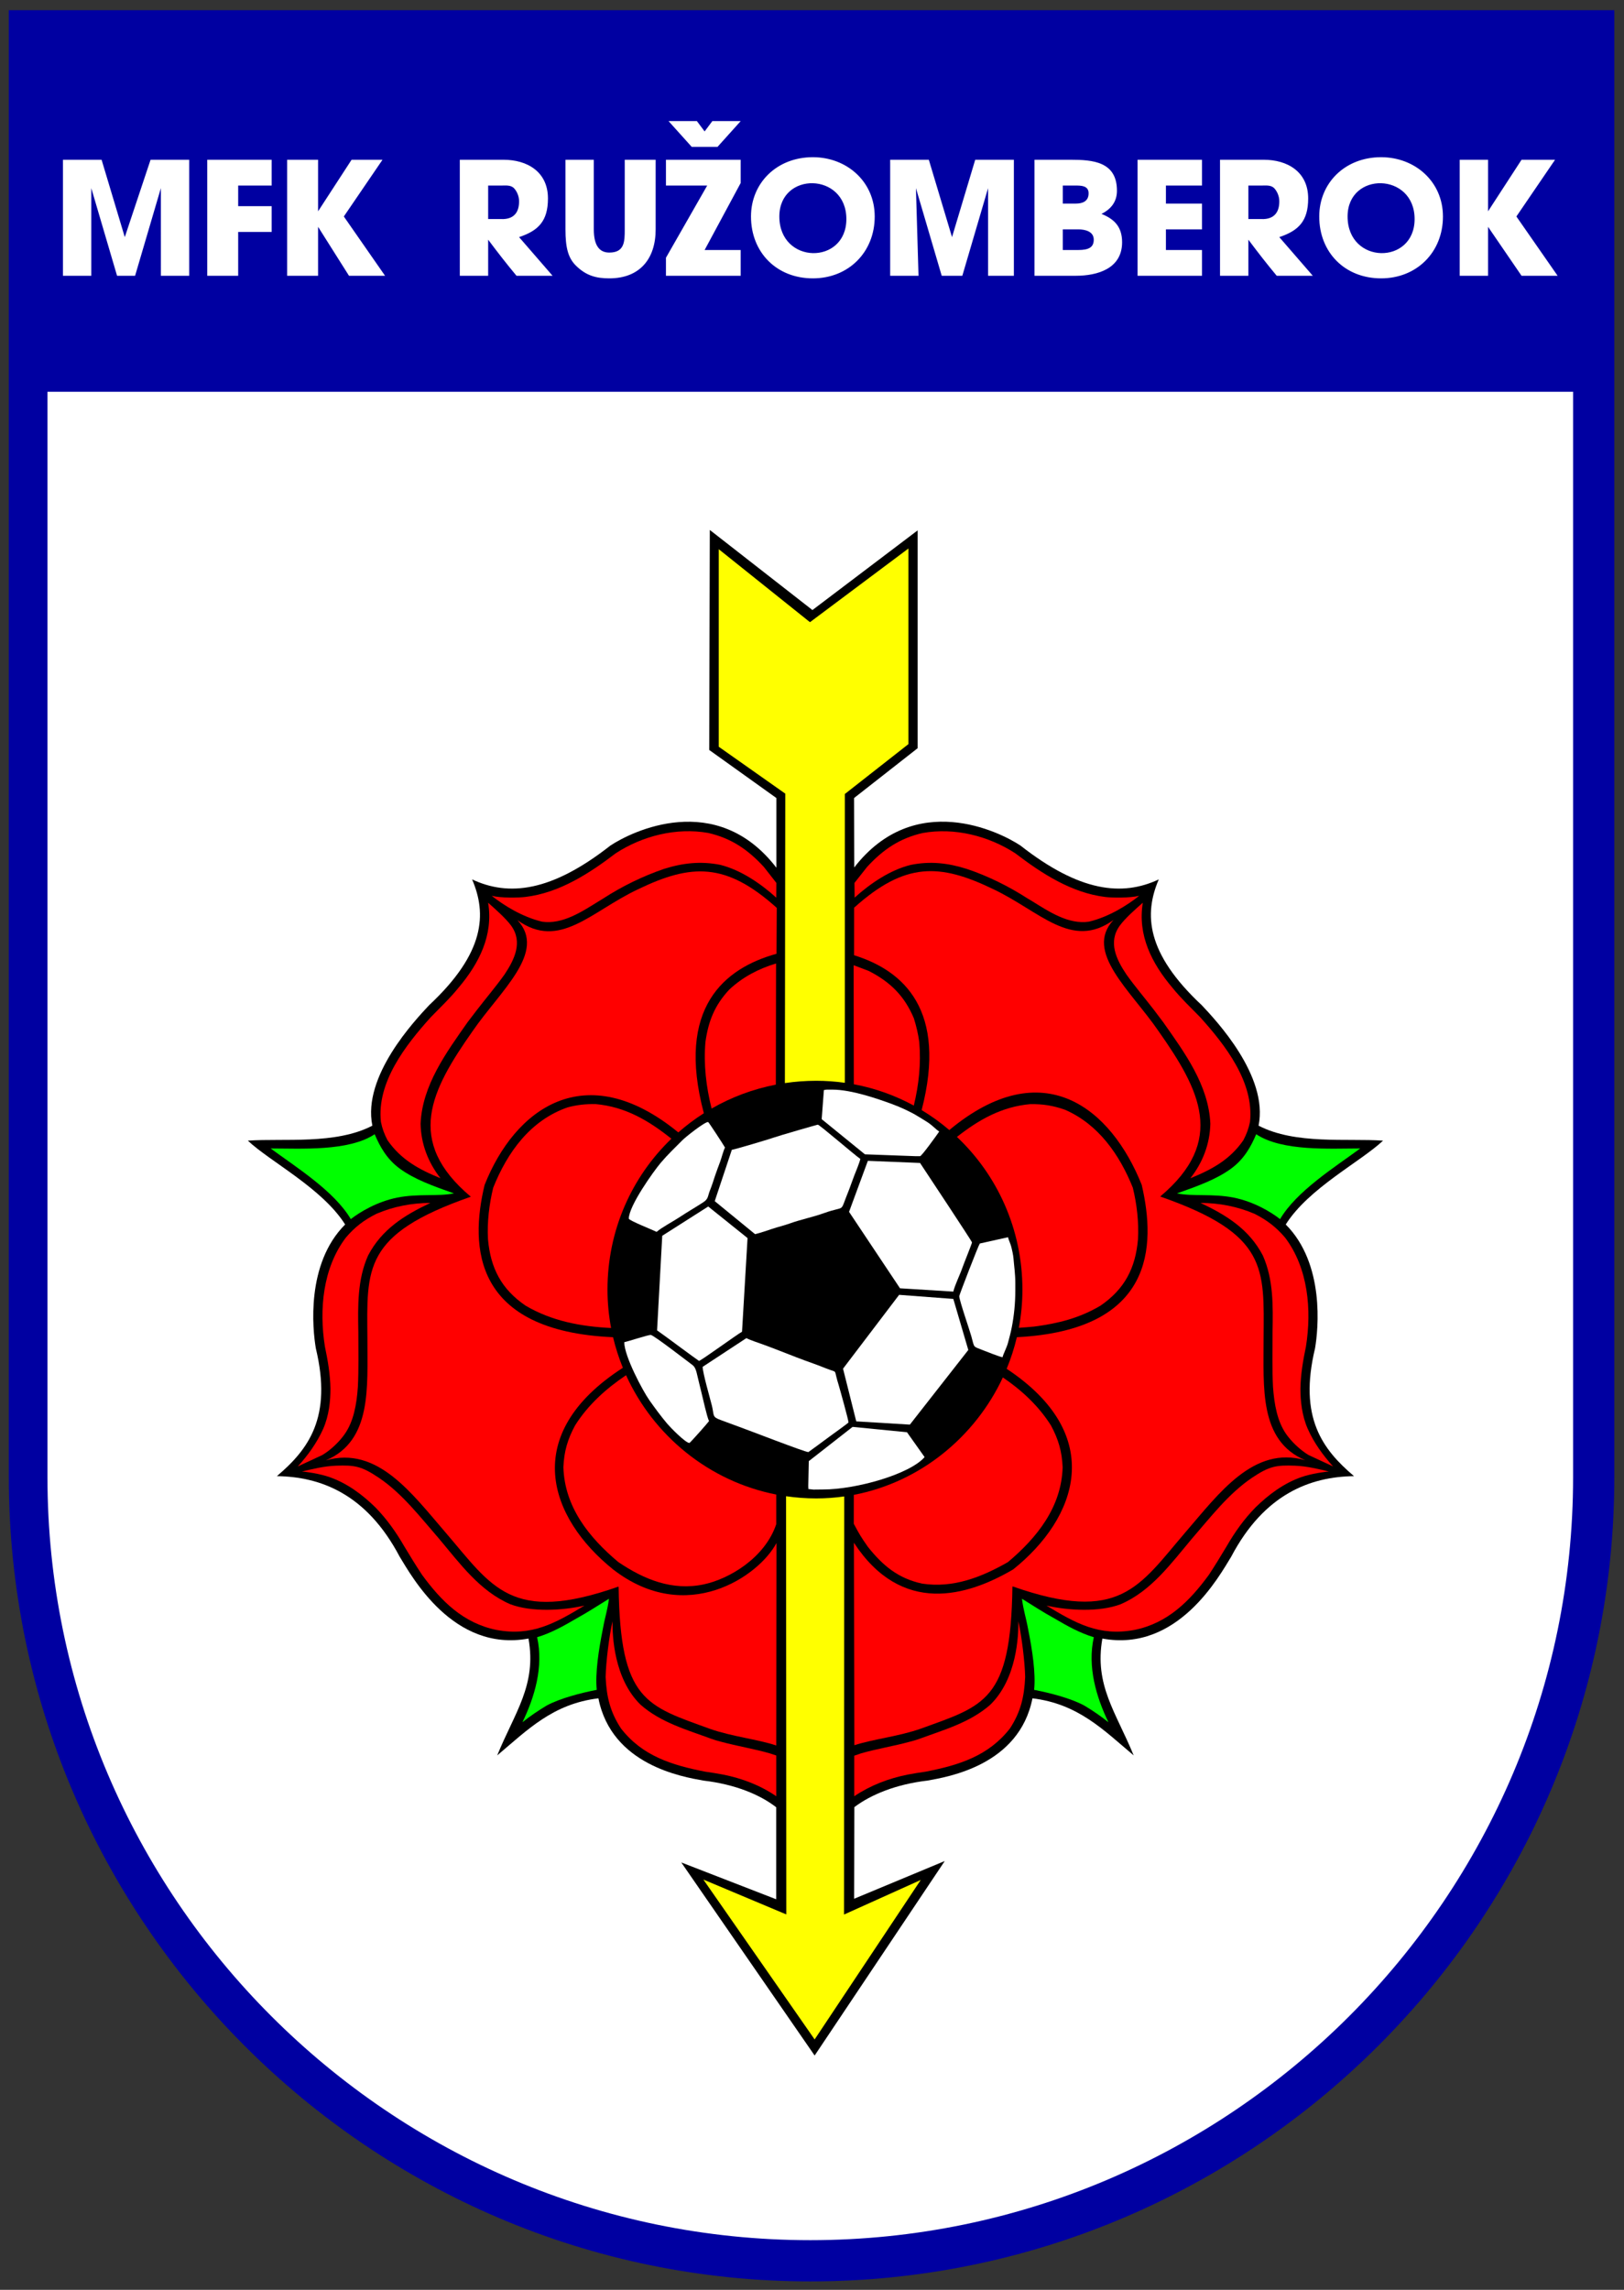
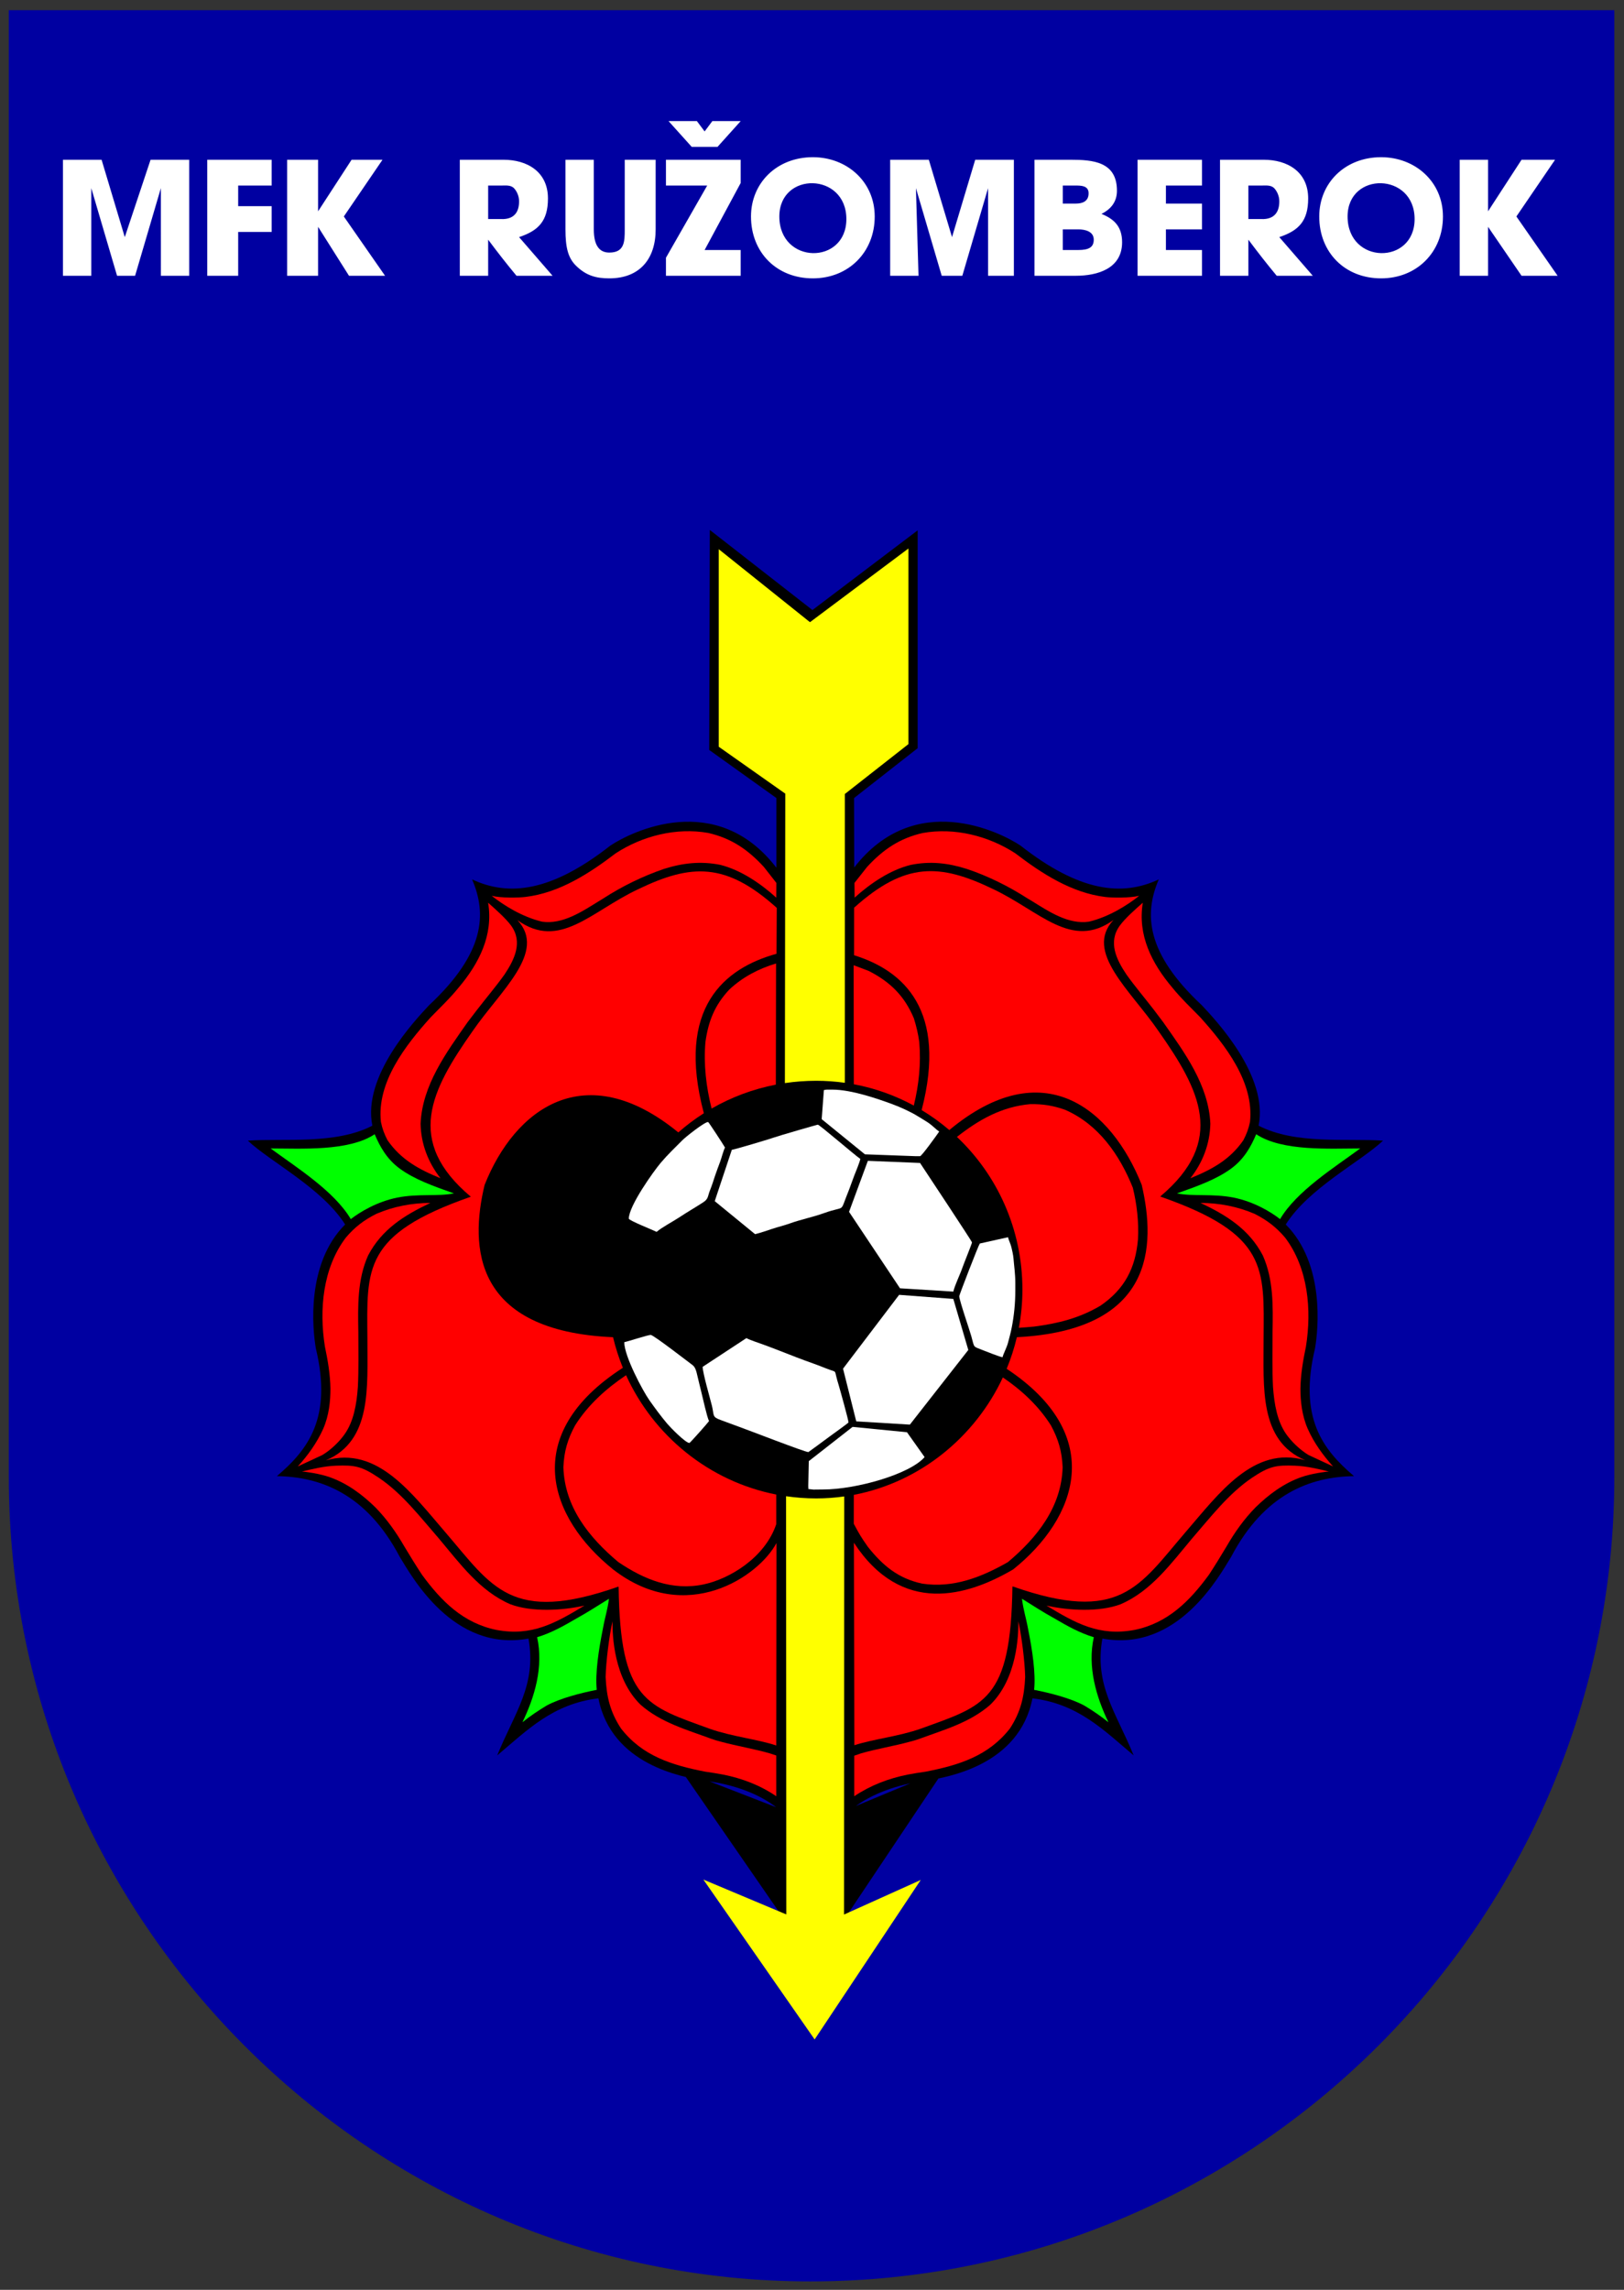
<svg xmlns="http://www.w3.org/2000/svg" viewBox="0 0 178.859 252.1" height="252.1" width="178.859" xml:space="preserve" id="svg2" version="1.1">
  <rect x="0" y="0" width="178.859" height="252.1" fill="#333333" stroke="none" />
  <defs id="defs6">
    <clipPath id="clipPath18" clipPathUnits="userSpaceOnUse">
      <path id="path16" d="M 0,841.89 H 595.276 V 0 H 0 Z" />
    </clipPath>
  </defs>
  <g transform="matrix(1.333,0,0,-1.333,-130.346,561.726)" id="g10">
    <g transform="matrix(0.352,0,0,0.352,60.069,178.593)" id="g12">
      <g clip-path="url(#clipPath18)" id="g14">
        <g transform="translate(109.211,687.401)" id="g20">
          <path id="path22" style="fill:#0000a1;fill-opacity:1;fill-rule:evenodd;stroke:none" d="m 0,0 h 376.852 v -344.188 c 0,-104.04 -84.685,-188.725 -188.729,-188.725 C 84.686,-532.913 0,-448.228 0,-344.188 Z" />
        </g>
        <g transform="translate(476.383,343.214)" id="g24">
-           <path id="path26" style="fill:#ffffff;fill-opacity:1;fill-rule:evenodd;stroke:none" d="m 0,0 c 0,-98.596 -80.448,-179.05 -179.049,-179.05 -98.596,0 -179.049,80.454 -179.049,179.05 V 254.661 H 0 Z" />
-         </g>
+           </g>
        <g transform="translate(121.917,625.085)" id="g28">
          <path id="path30" style="fill:#ffffff;fill-opacity:1;fill-rule:evenodd;stroke:none" d="M 0,0 H 6.654 V 20.566 L 12.705,0 h 4.232 l 6.051,20.566 V 0 h 6.654 V 27.22 H 20.568 L 14.517,9.071 9.073,27.22 H 0 Z m 327.849,0 h 6.654 V 11.49 L 342.366,0 h 8.468 l -9.678,13.912 9.076,13.308 h -7.866 L 334.503,15.122 V 27.22 h -6.654 z m -75.611,0 h 15.122 v 6.046 h -8.467 v 4.842 h 8.467 v 6.046 h -8.467 v 4.234 h 8.467 v 6.052 h -15.122 z m -24.197,0 h 9.681 c 5.156,0 10.887,1.696 10.887,7.861 0,3.629 -1.817,5.447 -4.841,6.654 2.421,1.209 3.631,3.027 3.631,5.446 0,6.842 -5.693,7.259 -10.887,7.259 h -8.471 z m 6.653,6.046 v 4.842 h 3.63 c 1.581,0 3.631,-0.463 3.631,-2.42 0,-1.814 -1.209,-2.422 -3.631,-2.422 z m 3.028,10.888 h -3.028 v 4.234 h 3.028 c 1.234,0 3.024,-10e-4 3.024,-1.814 0,-1.878 -1.402,-2.42 -3.024,-2.42 M 194.17,0 h 6.653 L 200.217,20.566 206.268,0 h 4.838 l 6.046,20.566 V 0 h 6.052 v 27.22 h -9.073 L 208.687,9.071 203.243,27.22 h -9.073 z m 115.228,27.822 c -8.465,0 -14.516,-6.046 -14.516,-13.912 0,-8.466 6.051,-14.517 14.516,-14.517 8.373,0 14.52,6.143 14.52,14.517 0,8.187 -6.545,13.912 -14.52,13.912 M 301.535,13.91 c 0,10.61 15.73,10.403 15.73,-0.602 0,-10.828 -15.73,-10.685 -15.73,0.602 M 176.021,27.822 c -8.466,0 -14.518,-6.046 -14.518,-13.912 0,-8.466 6.052,-14.517 14.518,-14.517 8.373,0 14.52,6.143 14.52,14.517 0,8.187 -6.546,13.912 -14.52,13.912 M 168.157,13.91 c 0,10.61 15.73,10.403 15.73,-0.602 0,-10.828 -15.73,-10.685 -15.73,0.602 m -17.539,19.961 -1.814,2.422 h -6.654 l 5.444,-6.051 h 6.046 l 5.444,6.051 h -6.653 z M 141.542,0 h 17.542 v 6.046 h -8.466 l 8.466,15.73 v 5.444 h -17.542 v -6.052 h 9.679 L 141.542,4.234 Z m -23.59,27.22 V 10.888 c 0,-4.234 0.607,-6.654 2.42,-8.471 2.421,-2.417 4.841,-3.024 7.863,-3.024 7.152,0 10.889,4.565 10.889,11.495 V 27.22 h -7.257 V 10.888 c 0,-2.815 -0.017,-5.444 -3.632,-5.444 -2.419,0 -3.629,1.812 -3.629,5.444 V 27.22 Z M 93.154,0 h 6.654 V 8.468 C 101.989,5.557 104.134,2.789 106.462,0 h 8.468 l -7.866,9.071 c 4.479,1.496 6.781,3.709 6.781,9.073 0,6.308 -4.928,9.076 -10.407,9.076 -0.405,0 -0.809,-0.003 -1.213,-0.003 l -9.071,0.003 z m 9.679,13.308 h -3.025 v 7.86 h 3.025 c 1.021,0 2.244,0.177 3.021,-0.605 0.608,-0.602 1.21,-1.812 1.21,-3.021 0.037,-2.541 -1.124,-4.364 -4.231,-4.234 M 271.594,0 h 6.653 V 8.468 C 280.429,5.557 282.573,2.789 284.901,0 h 8.468 l -7.865,9.071 c 4.478,1.496 6.78,3.709 6.78,9.073 0,6.308 -4.928,9.076 -10.407,9.076 -0.404,0 -0.809,-0.003 -1.213,-0.003 l -9.07,0.003 z m 9.677,13.308 h -3.024 v 7.86 h 3.024 c 1.022,0 2.245,0.177 3.023,-0.605 0.607,-0.602 1.21,-1.812 1.21,-3.021 0.036,-2.541 -1.125,-4.364 -4.233,-4.234 M 52.625,0 h 7.261 V 11.49 L 67.145,0 H 75.61 L 65.932,13.912 75.008,27.22 H 67.752 L 59.886,15.122 V 27.22 h -7.261 z m -18.75,0 h 7.257 v 10.281 h 7.864 v 6.051 h -7.864 v 4.836 h 7.864 V 27.22 H 33.875 Z" />
        </g>
        <g transform="translate(307.682,265.775)" id="g32">
-           <path id="path34" style="fill:#000000;fill-opacity:1;fill-rule:nonzero;stroke:none" d="m 0,0 c 3.958,2.977 9.806,5.363 17.167,6.224 4.775,0.864 21.536,3.582 24.634,19.301 10.728,-1.298 16.669,-7.42 23.757,-13.391 -4.142,10.123 -9.281,16.47 -7.345,27.414 17.683,-3.265 27.445,14.676 30.241,19.209 7.813,14.824 18.65,18.755 28.82,18.904 -7.376,6.258 -13.041,13.74 -9.145,29.985 0.759,4.43 2.344,19.814 -6.876,29.061 5.367,8.517 17.578,14.722 22.839,19.672 -8.528,0.586 -20.586,-0.976 -29.215,3.514 2.371,11.633 -10.021,24.733 -13.314,28.244 -13.162,12.286 -13.587,21.446 -10.111,29.54 -8.616,-4.052 -18.605,-2.924 -32.448,7.927 -4.909,3.278 -24.86,13.156 -39.036,-5.124 l -0.043,16.285 14.929,11.695 v 51.11 l -24.695,-18.693 -24.091,18.793 -0.136,-51.624 15.766,-11.281 v -16.348 c -14.116,18.343 -34.067,8.465 -38.976,5.187 -13.846,-10.851 -23.832,-11.979 -32.449,-7.927 3.477,-8.094 3.051,-17.254 -10.11,-29.54 -3.278,-3.511 -15.686,-16.611 -13.299,-28.244 -8.645,-4.49 -20.704,-2.928 -29.23,-3.514 5.245,-4.95 17.457,-11.155 22.838,-19.672 -9.237,-9.247 -7.634,-24.631 -6.876,-29.061 3.897,-16.245 -1.756,-23.727 -9.144,-29.985 10.169,-0.149 21.005,-4.08 28.819,-18.904 2.796,-4.533 12.559,-22.474 30.242,-19.209 1.932,-10.944 -3.207,-17.291 -7.346,-27.414 7.104,5.971 13.029,12.093 23.755,13.391 3.101,-15.719 19.861,-18.437 24.637,-19.301 7.358,-0.861 13.208,-3.247 17.092,-6.258 v -21.593 l -22.278,8.642 31.302,-45.305 30.54,45.638 -21.278,-8.856 z" />
+           <path id="path34" style="fill:#000000;fill-opacity:1;fill-rule:nonzero;stroke:none" d="m 0,0 c 3.958,2.977 9.806,5.363 17.167,6.224 4.775,0.864 21.536,3.582 24.634,19.301 10.728,-1.298 16.669,-7.42 23.757,-13.391 -4.142,10.123 -9.281,16.47 -7.345,27.414 17.683,-3.265 27.445,14.676 30.241,19.209 7.813,14.824 18.65,18.755 28.82,18.904 -7.376,6.258 -13.041,13.74 -9.145,29.985 0.759,4.43 2.344,19.814 -6.876,29.061 5.367,8.517 17.578,14.722 22.839,19.672 -8.528,0.586 -20.586,-0.976 -29.215,3.514 2.371,11.633 -10.021,24.733 -13.314,28.244 -13.162,12.286 -13.587,21.446 -10.111,29.54 -8.616,-4.052 -18.605,-2.924 -32.448,7.927 -4.909,3.278 -24.86,13.156 -39.036,-5.124 l -0.043,16.285 14.929,11.695 v 51.11 l -24.695,-18.693 -24.091,18.793 -0.136,-51.624 15.766,-11.281 v -16.348 c -14.116,18.343 -34.067,8.465 -38.976,5.187 -13.846,-10.851 -23.832,-11.979 -32.449,-7.927 3.477,-8.094 3.051,-17.254 -10.11,-29.54 -3.278,-3.511 -15.686,-16.611 -13.299,-28.244 -8.645,-4.49 -20.704,-2.928 -29.23,-3.514 5.245,-4.95 17.457,-11.155 22.838,-19.672 -9.237,-9.247 -7.634,-24.631 -6.876,-29.061 3.897,-16.245 -1.756,-23.727 -9.144,-29.985 10.169,-0.149 21.005,-4.08 28.819,-18.904 2.796,-4.533 12.559,-22.474 30.242,-19.209 1.932,-10.944 -3.207,-17.291 -7.346,-27.414 7.104,5.971 13.029,12.093 23.755,13.391 3.101,-15.719 19.861,-18.437 24.637,-19.301 7.358,-0.861 13.208,-3.247 17.092,-6.258 l -22.278,8.642 31.302,-45.305 30.54,45.638 -21.278,-8.856 z" />
        </g>
        <g transform="translate(298.356,211.26)" id="g36">
          <path id="path38" style="fill:#ffff00;fill-opacity:1;fill-rule:nonzero;stroke:none" d="M 0,0 24.905,37.42 6.904,29.308 6.946,127.407 c -2.149,-0.303 -4.342,-0.463 -6.569,-0.463 -2.407,0 -4.771,0.179 -7.081,0.516 l 0.055,-98.125 -19.467,8.179 z" />
        </g>
        <g transform="translate(291.375,435.658)" id="g40">
          <path id="path42" style="fill:#ffff00;fill-opacity:1;fill-rule:nonzero;stroke:none" d="m 0,0 0.091,67.915 -15.613,11.003 v 46.35 L 5.89,108.147 29.001,125.435 V 79.539 L 14.071,67.831 V 0.07 C 11.875,0.378 9.635,0.542 7.358,0.542 4.855,0.542 2.398,0.355 0,0" />
        </g>
        <g transform="translate(195.089,423.658)" id="g44">
          <path id="path46" style="fill:#00ff00;fill-opacity:1;fill-rule:nonzero;stroke:none" d="m 0,0 c -6.118,-4.068 -17.335,-3.34 -24.419,-3.34 6.027,-4.431 14.93,-9.999 18.814,-16.577 2.19,1.703 6.195,4.098 10.881,5.045 5.046,0.989 9.446,0.218 13.33,0.989 -4.971,1.749 -9.281,3.312 -12.681,5.789 C 2.797,-5.819 1.193,-2.803 0,0" />
        </g>
        <g transform="translate(402,423.658)" id="g48">
          <path id="path50" style="fill:#00ff00;fill-opacity:1;fill-rule:nonzero;stroke:none" d="M 0,0 C 6.118,-4.068 17.335,-3.34 24.42,-3.34 18.392,-7.771 9.49,-13.339 5.605,-19.917 c -2.175,1.703 -6.18,4.098 -10.88,5.045 -5.032,0.989 -9.428,0.218 -13.316,0.989 4.956,1.749 9.267,3.312 12.665,5.789 C -2.796,-5.819 -1.181,-2.803 0,0" />
        </g>
        <g transform="translate(242.349,309.979)" id="g52">
          <path id="path54" style="fill:#00ff00;fill-opacity:1;fill-rule:nonzero;stroke:none" d="M 0,0 C 3.035,1.689 4.759,2.852 7.736,4.685 7.33,1.725 6.86,0.692 6.317,-2.297 5.303,-7.346 4.474,-12.79 4.865,-16.687 c -3.551,-0.692 -8.613,-1.963 -11.804,-3.715 -1.936,-1.162 -3.853,-2.464 -5.636,-3.885 2.84,5.86 4.999,12.982 3.446,19.949 C -5.926,-3.388 -2.918,-1.71 0,0" />
        </g>
        <g transform="translate(354.757,309.979)" id="g56">
          <path id="path58" style="fill:#00ff00;fill-opacity:1;fill-rule:nonzero;stroke:none" d="m 0,0 c -3.054,1.689 -4.775,2.852 -7.74,4.685 0.394,-2.96 0.864,-3.993 1.42,-6.982 1.013,-5.049 1.846,-10.493 1.439,-14.39 3.564,-0.692 8.628,-1.963 11.817,-3.715 1.935,-1.162 3.852,-2.464 5.621,-3.885 C 9.732,-18.427 7.572,-11.305 9.13,-4.338 5.923,-3.388 2.898,-1.71 0,0" />
        </g>
        <g transform="translate(289.348,280.235)" id="g60">
          <path id="path62" style="fill:#ff0000;fill-opacity:1;fill-rule:nonzero;stroke:none" d="m 0,0 c -4.58,1.51 -10.35,2.072 -15.551,3.899 -14.902,5.428 -21.098,6.497 -21.447,33.306 l -0.073,0.063 c -25.209,-8.856 -29.653,0.034 -40.519,12.665 -7.951,9.218 -16.033,20.432 -28.138,16.956 10.881,4.623 9.732,17.126 9.763,28.566 -0.124,16.5 -1.088,24.457 24.224,33.291 l 0.031,0.03 c -15.537,13.051 -9.325,24.952 0.378,38.756 6.544,9.562 17.591,18.65 10.578,26.126 9.915,-7.122 17.291,2.069 28.306,7.237 12.497,6.037 20.644,6.364 32.57,-4.36 L 0.059,185.763 c -12.175,-3.364 -23.655,-12.585 -17.053,-37.416 -2.117,-1.346 -4.121,-2.85 -5.997,-4.496 -21.931,17.933 -38.421,5.449 -45.469,-12.333 -3.505,-14.581 -2.649,-34.277 30.155,-35.725 0.583,-2.463 1.357,-4.857 2.301,-7.17 -24.375,-15.718 -17.264,-35.31 -2.261,-47.335 17.167,-13.268 34.17,-1.616 38.324,6.226 z" />
        </g>
        <g transform="translate(191.145,364.386)" id="g64">
          <path id="path66" style="fill:#ff0000;fill-opacity:1;fill-rule:nonzero;stroke:none" d="m 0,0 c -0.286,-4.174 -1.013,-8.132 -3.098,-11.093 -1.15,-1.65 -3.098,-3.614 -5.229,-4.896 l -5.777,-2.688 c 2.331,2.563 4.479,5.5 5.972,8.849 1.377,3.147 1.694,6.558 1.694,9.405 -0.059,3.337 -0.606,6.571 -1.302,9.881 -1.373,8.647 -0.513,18.392 4.916,25.56 2.128,2.503 4.244,4.102 7.161,5.577 3.959,1.706 8.344,2.557 12.681,2.557 C 10.91,40.273 5.608,36.966 2.402,30.823 -0.137,25.178 0,18.933 0.106,12.845 0.106,8.613 0.211,4.247 0,0" />
        </g>
        <g transform="translate(405.943,364.386)" id="g68">
          <path id="path70" style="fill:#ff0000;fill-opacity:1;fill-rule:nonzero;stroke:none" d="m 0,0 c 0.301,-4.174 1.028,-8.132 3.098,-11.093 1.162,-1.65 3.113,-3.614 5.229,-4.896 l 5.777,-2.688 c -2.315,2.563 -4.478,5.5 -5.957,8.849 -1.376,3.147 -1.709,6.558 -1.709,9.405 0.059,3.337 0.606,6.571 1.299,9.881 1.376,8.647 0.516,18.392 -4.897,25.56 -2.144,2.503 -4.26,4.102 -7.162,5.577 -3.974,1.706 -8.343,2.557 -12.681,2.557 C -10.909,40.273 -5.59,36.966 -2.386,30.823 0.137,25.178 0,18.933 -0.105,12.845 -0.105,8.613 -0.211,4.247 0,0" />
        </g>
        <g transform="translate(219.163,452.908)" id="g72">
          <path id="path74" style="fill:#ff0000;fill-opacity:1;fill-rule:nonzero;stroke:none" d="m 0,0 c 2.104,2.728 4.397,5.418 6.396,8.221 2.355,3.53 4.352,7.624 1.556,11.478 -1.24,1.698 -3.75,3.915 -5.397,5.372 C 3.81,17.471 0.453,10.865 -4.396,5.123 -6.391,2.646 -8.734,0.459 -10.94,-1.828 c -5.848,-6.501 -12.681,-15.213 -11.667,-24.528 0.316,-1.594 0.801,-2.865 1.556,-4.315 3.159,-4.55 7.361,-6.84 12.423,-8.903 -2.902,3.704 -4.58,8.063 -4.671,12.787 0.392,9.05 6.048,16.716 11.05,23.847 z" />
        </g>
        <g transform="translate(377.94,452.908)" id="g76">
          <path id="path78" style="fill:#ff0000;fill-opacity:1;fill-rule:nonzero;stroke:none" d="m 0,0 c -2.102,2.728 -4.396,5.418 -6.392,8.221 -2.374,3.53 -4.369,7.624 -1.56,11.478 1.224,1.698 3.735,3.915 5.397,5.372 -1.251,-7.6 2.085,-14.206 6.951,-19.948 1.996,-2.477 4.323,-4.664 6.547,-6.951 5.848,-6.501 12.662,-15.213 11.664,-24.528 -0.332,-1.594 -0.8,-2.865 -1.568,-4.315 -3.144,-4.55 -7.346,-6.84 -12.426,-8.903 2.918,3.704 4.579,8.063 4.686,12.787 -0.392,9.05 -6.059,16.716 -11.078,23.847 z" />
        </g>
        <g transform="translate(321.633,430.38)" id="g80">
          <path id="path82" style="fill:#ff0000;fill-opacity:1;fill-rule:nonzero;stroke:none" d="m 0,0 c 1.177,4.836 1.725,9.786 1.28,14.935 -0.258,1.889 -0.68,3.679 -1.268,5.552 -2.205,5.245 -5.53,8.517 -10.579,11.102 l -3.552,1.343 0.041,-27.929 C -9.078,4.071 -4.342,2.362 0,0" />
        </g>
        <g transform="translate(274.171,429.682)" id="g84">
          <path id="path86" style="fill:#ff0000;fill-opacity:1;fill-rule:nonzero;stroke:none" d="m 0,0 c -1.275,5.104 -1.901,10.347 -1.444,15.626 0.692,4.913 2.174,8.622 5.59,12.285 3.175,2.978 6.903,4.898 10.986,6.131 L 15.08,5.612 C 9.676,4.567 4.598,2.648 0,0" />
        </g>
        <g transform="translate(331.755,423.03)" id="g88">
          <path id="path90" style="fill:#ff0000;fill-opacity:1;fill-rule:nonzero;stroke:none" d="m 0,0 c 5.096,3.996 10.474,7.096 17.245,7.693 2.977,0.031 5.334,-0.342 8.112,-1.318 7.877,-3.421 12.833,-10.582 15.931,-18.291 0.954,-3.912 1.436,-8.123 1.208,-12.131 -0.59,-6.762 -3.141,-11.671 -8.811,-15.557 -4.897,-2.899 -9.912,-4.17 -15.564,-4.898 -1.195,-0.116 -2.391,-0.214 -3.588,-0.289 0.548,2.914 0.838,5.91 0.838,8.964 C 15.371,-21.632 9.445,-8.919 0,0" />
        </g>
        <g transform="translate(254.093,367.114)" id="g92">
          <path id="path94" style="fill:#ff0000;fill-opacity:1;fill-rule:nonzero;stroke:none" d="m 0,0 c -4.729,-3.166 -8.98,-7.031 -11.958,-11.769 -1.768,-3.261 -2.598,-6.135 -2.75,-9.821 0.286,-9.355 6,-16.455 12.86,-22.229 6.032,-4.097 12.681,-6.821 20.07,-5.26 6.015,1.267 14.388,6.238 17.033,14.132 V -28 C 19.456,-24.907 6.439,-14.171 0,0" />
        </g>
        <g transform="translate(342.538,366.593)" id="g96">
          <path id="path98" style="fill:#ff0000;fill-opacity:1;fill-rule:nonzero;stroke:none" d="m 0,0 c 4.444,-3.018 8.397,-6.686 11.295,-11.275 1.756,-3.263 2.585,-6.138 2.736,-9.823 -0.288,-9.343 -5.999,-16.474 -12.843,-22.234 -6.258,-3.565 -12.849,-6.149 -20.148,-5.046 -5.605,1.224 -9.187,4.185 -12.725,8.631 -1.677,2.398 -1.978,2.934 -3.308,5.409 l 0.01,6.785 C -19.498,-24.595 -6.544,-14.025 0,0" />
        </g>
        <g transform="translate(250.583,378.19)" id="g100">
-           <path id="path102" style="fill:#ff0000;fill-opacity:1;fill-rule:nonzero;stroke:none" d="m 0,0 c -7.013,0.346 -13.894,1.6 -20.084,5.252 -5.653,3.868 -8.207,8.771 -8.812,15.551 -0.228,4.002 0.272,8.221 1.224,12.118 3.339,8.343 8.721,15.804 17.456,18.846 2.206,0.592 4.247,0.81 6.574,0.773 C 3.374,51.92 8.893,48.62 14.154,44.411 4.89,35.517 -0.848,22.981 -0.848,9.013 -0.848,5.942 -0.554,2.93 0,0" />
-         </g>
+           </g>
        <g transform="translate(196.103,343.027)" id="g104">
          <path id="path106" style="fill:#ff0000;fill-opacity:1;fill-rule:nonzero;stroke:none" d="m 0,0 c -4.143,2.797 -5.777,3.008 -10.067,2.859 -2.812,-0.09 -5.895,-0.861 -8.023,-1.377 0.708,0 4.214,-0.497 6.465,-1.298 4.143,-1.452 7.635,-4.036 10.792,-7.119 2.691,-2.765 4.851,-5.819 6.783,-9.16 1.317,-2.207 2.737,-4.499 4.13,-6.619 4.533,-6.21 9.699,-11.381 17.5,-12.965 8.264,-1.542 13.782,1.556 20.644,5.713 -5.184,-1.18 -12.423,-1.571 -17.41,0.319 -7.193,3.096 -11.879,9.628 -16.776,15.441 C 9.7,-9.233 5.5,-3.716 0,0" />
        </g>
        <g transform="translate(400.985,343.027)" id="g108">
          <path id="path110" style="fill:#ff0000;fill-opacity:1;fill-rule:nonzero;stroke:none" d="m 0,0 c 4.158,2.797 5.776,3.008 10.08,2.859 2.799,-0.09 5.882,-0.861 8.01,-1.377 -0.708,0 -4.2,-0.497 -6.466,-1.298 -4.13,-1.452 -7.616,-4.036 -10.775,-7.119 -2.706,-2.765 -4.868,-5.819 -6.799,-9.16 -1.318,-2.207 -2.722,-4.499 -4.114,-6.619 -4.534,-6.21 -9.705,-11.381 -17.499,-12.965 -8.269,-1.542 -13.8,1.556 -20.645,5.713 5.183,-1.18 12.422,-1.571 17.409,0.319 7.194,3.096 11.879,9.628 16.777,15.441 C -9.7,-9.233 -5.485,-3.716 0,0" />
        </g>
        <g transform="translate(289.348,268.327)" id="g112">
          <path id="path114" style="fill:#ff0000;fill-opacity:1;fill-rule:nonzero;stroke:none" d="m 0,0 c -3.81,2.598 -7.979,4.174 -12.454,5.076 -1.389,0.259 -2.856,0.498 -4.278,0.697 -7.765,1.527 -14.703,3.658 -19.721,10.142 -2.539,3.884 -3.384,7.421 -3.595,12.06 0.075,3.547 0.83,9.629 1.615,13.068 -0.046,-3.29 0.305,-13.507 6.634,-19.615 4.795,-4.186 10.838,-5.833 16.627,-7.977 l 1.1,-0.36 1.136,-0.309 c 3.748,-1.024 7.769,-1.662 11.455,-2.733 L 0,9.555 Z" />
        </g>
        <g transform="translate(289.379,482.62)" id="g116">
          <path id="path118" style="fill:#ff0000;fill-opacity:1;fill-rule:nonzero;stroke:none" d="m 0,0 -0.031,-3.446 c -3.688,3.341 -8.358,6.5 -13.149,7.694 -4.577,0.906 -8.763,0.444 -13.178,-0.945 -4.999,-1.71 -9.837,-4.074 -14.268,-6.939 l -0.936,-0.575 c -3.961,-2.438 -8.597,-5.599 -13.463,-4.871 -4.642,1.118 -8.977,3.821 -11.788,6.065 2.206,-0.544 6.224,-0.476 7.947,-0.261 7.921,0.96 14.887,5.459 21.145,10.228 6.286,4.102 14.25,6.1 21.7,4.786 5.426,-1.24 9.313,-3.884 13.088,-7.989 z" />
        </g>
        <g transform="translate(307.74,479.174)" id="g120">
          <path id="path122" style="fill:#ff0000;fill-opacity:1;fill-rule:nonzero;stroke:none" d="m 0,0 -0.032,3.452 2.949,3.74 c 3.778,4.106 7.647,6.734 13.073,7.974 7.45,1.33 15.414,-0.665 21.731,-4.767 6.243,-4.769 13.194,-9.272 21.114,-10.247 1.724,-0.211 5.742,-0.257 7.964,0.28 -2.81,-2.244 -7.151,-4.965 -11.786,-6.069 -4.869,-0.724 -9.508,2.433 -13.466,4.881 L 40.595,-0.19 C 36.165,2.659 31.357,5.049 26.343,6.732 21.912,8.138 17.745,8.607 13.162,7.677 8.357,6.5 3.704,3.34 0,0" />
        </g>
        <g transform="translate(307.65,268.327)" id="g124">
          <path id="path126" style="fill:#ff0000;fill-opacity:1;fill-rule:nonzero;stroke:none" d="m 0,0 c 3.881,2.598 8.069,4.174 12.544,5.076 1.389,0.259 2.843,0.498 4.278,0.697 7.749,1.527 14.688,3.658 19.734,10.142 2.526,3.884 3.355,7.421 3.567,12.06 -0.074,3.547 -0.83,9.629 -1.601,13.068 0.044,-3.29 -0.304,-13.507 -6.633,-19.615 -4.807,-4.186 -10.838,-5.833 -16.627,-7.977 l -1.118,-0.36 -1.131,-0.309 C 9.278,11.758 5.257,11.12 1.569,10.049 L 0,9.509 Z" />
        </g>
        <g transform="translate(307.682,280.296)" id="g128">
          <path id="path130" style="fill:#ff0000;fill-opacity:1;fill-rule:nonzero;stroke:none" d="M 0,0 -0.109,47.516 C 11.107,30.377 26.46,34.91 37.282,41.258 52.227,53.223 59.39,72.67 35.748,88.323 c 0.985,2.387 1.788,4.863 2.391,7.41 32.191,1.666 32.679,21.283 29.308,35.757 -7.157,17.889 -23.097,31.192 -45.162,12.852 -2.029,1.735 -4.2,3.304 -6.494,4.686 6.08,23.41 -4.2,32.725 -15.866,36.331 l 0.012,11.153 c 11.957,10.747 20.085,10.421 32.597,4.384 11.02,-5.186 18.411,-14.381 28.295,-7.262 -7.001,-7.457 4.049,-16.539 10.596,-26.122 9.697,-13.781 15.911,-25.699 0.376,-38.753 l 0.03,-0.028 C 97.143,119.896 96.16,111.94 96.055,95.45 96.087,83.997 94.924,71.484 105.818,66.876 93.712,70.365 85.628,59.139 77.68,49.933 66.829,37.283 62.366,28.412 37.177,37.256 L 37.099,37.193 C 36.738,10.396 30.54,9.31 15.625,3.899 10.428,2.057 4.653,1.497 0,0" />
        </g>
        <g transform="translate(305.023,368.65)" id="g132">
          <path id="path134" style="fill:#ffffff;fill-opacity:1;fill-rule:evenodd;stroke:none" d="m 0,0 3.102,-12.366 12.586,-0.761 13.715,17.513 -3.517,11.98 -12.719,0.958 z" />
        </g>
        <g transform="translate(272.071,369.081)" id="g136">
          <path id="path138" style="fill:#ffffff;fill-opacity:1;fill-rule:evenodd;stroke:none" d="m 0,0 c 0,-1.375 1.734,-7.365 2.161,-9.071 0.602,-2.408 -0.062,-2.657 2.21,-3.46 1.35,-0.479 2.702,-1.019 4.066,-1.498 2.011,-0.706 15.542,-5.976 16.382,-5.976 0.049,0 4.283,3.15 4.75,3.487 0.472,0.343 4.665,3.362 4.665,3.467 0,0.566 -1.965,7.619 -2.293,8.726 -0.204,0.689 -0.456,1.476 -0.605,2.177 -0.255,1.208 -0.226,1.01 -1.29,1.384 -1.335,0.469 -2.636,1.034 -3.958,1.498 -2.598,0.912 -5.379,1.992 -7.916,2.995 -1.311,0.518 -2.67,1.024 -3.957,1.5 -1.125,0.416 -2.984,1.002 -3.945,1.51 z" />
        </g>
        <g transform="translate(306.435,405.444)" id="g140">
          <path id="path142" style="fill:#ffffff;fill-opacity:1;fill-rule:evenodd;stroke:none" d="m 0,0 11.96,-17.935 12.515,-0.777 c 0.368,1.582 1.596,4.023 2.18,5.736 0.267,0.781 2.205,5.56 2.205,5.818 0,0.229 -11.07,16.933 -12.194,18.629 L 4.414,11.972 Z" />
        </g>
        <g transform="translate(262.587,399.832)" id="g144">
-           <path id="path146" style="fill:#ffffff;fill-opacity:1;fill-rule:evenodd;stroke:none" d="m 0,0 -1.214,-22.193 c 0.992,-0.664 9.737,-7.167 9.842,-7.167 0.405,0 8.827,6.139 10.101,6.85 l 1.294,21.97 -9.232,7.408 z" />
-         </g>
+           </g>
        <g transform="translate(278.918,420.002)" id="g148">
          <path id="path150" style="fill:#ffffff;fill-opacity:1;fill-rule:evenodd;stroke:none" d="m 0,0 -4.009,-12.044 9.465,-7.747 c 1.112,0.259 2.837,0.842 4.004,1.238 1.398,0.474 2.728,0.761 4.094,1.255 2.634,0.952 5.487,1.51 8.131,2.461 5.219,1.876 3.521,-0.221 5.628,4.962 0.522,1.287 0.914,2.521 1.422,3.82 0.418,1.071 1.197,2.904 1.433,3.916 -1.219,0.816 -9.59,8.023 -9.949,8.023 H 20.112 C 19.986,5.884 10.75,3.209 10.099,2.953 9.253,2.62 0.448,0.01 0,0" />
        </g>
        <g transform="translate(254.741,403.849)" id="g152">
          <path id="path154" style="fill:#ffffff;fill-opacity:1;fill-rule:evenodd;stroke:none" d="m 0,0 c 0,-0.426 5.779,-2.707 6.525,-3.102 1.232,1.071 3.879,2.446 5.413,3.467 1.83,1.218 3.685,2.271 5.52,3.467 1.283,0.836 1.016,1.398 1.617,2.875 0.43,1.054 0.799,2.252 1.157,3.336 0.354,1.074 0.794,2.195 1.197,3.296 0.381,1.04 0.711,2.45 1.143,3.35 -0.293,0.555 -3.842,5.991 -3.958,5.991 -0.88,0 -5.328,-3.555 -6.018,-4.253 C 10.761,16.57 9.243,15.164 7.516,13.131 5.822,11.136 0,3.001 0,0" />
        </g>
        <g transform="translate(300.527,434.017)" id="g156">
          <path id="path158" style="fill:#ffffff;fill-opacity:1;fill-rule:evenodd;stroke:none" d="m 0,0 -0.516,-6.823 10.145,-8.25 11.98,-0.439 h 0.963 c 0.382,0 4.056,5.123 4.493,5.777 -0.728,0.488 -1.529,1.35 -2.352,1.927 -0.878,0.616 -1.759,1.102 -2.696,1.688 -1.602,1.002 -4.068,2.121 -5.956,2.817 -3.36,1.236 -9.586,3.409 -14.029,3.409 H 0.749 C 0.382,0.106 0.332,0.034 0,0" />
        </g>
        <g transform="translate(300.313,340.304)" id="g160">
          <path id="path162" style="fill:#ffffff;fill-opacity:1;fill-rule:evenodd;stroke:none" d="M 0,0 C 7.813,0 20.372,3.588 23.856,7.596 L 19.721,13.429 6.956,14.688 -3.328,6.647 -3.451,0.856 -3.423,0.107 -2.25,-0.024 Z" />
        </g>
        <g transform="translate(337.126,398.017)" id="g164">
          <path id="path166" style="fill:#ffffff;fill-opacity:1;fill-rule:evenodd;stroke:none" d="m 0,0 c -0.314,-0.396 -4.826,-12.072 -4.826,-12.354 0,-0.937 2.388,-7.817 2.824,-9.372 0.812,-2.893 0.29,-2.315 2.773,-3.325 0.689,-0.281 4.06,-1.595 4.566,-1.638 0.184,0.793 0.971,2.244 1.263,3.336 0.335,1.254 0.663,2.436 0.921,3.786 0.502,2.605 0.811,5.466 0.811,8.497 v 1.818 c 0,2.145 -0.275,3.875 -0.428,5.777 C 7.846,-2.74 7.596,-1.59 7.412,-0.864 7.182,0.049 6.775,0.78 6.615,1.473 Z" />
        </g>
        <g transform="translate(253.671,374.857)" id="g168">
          <path id="path170" style="fill:#ffffff;fill-opacity:1;fill-rule:evenodd;stroke:none" d="m 0,0 c 0,-3.278 4.366,-11.44 5.882,-13.588 1.376,-1.948 2.668,-3.707 4.201,-5.533 0.664,-0.79 4.282,-4.521 5.215,-4.521 0.131,0 4.281,4.66 4.599,5.135 -0.527,1.101 -1.428,5.328 -1.795,6.763 -0.308,1.203 -0.537,2.243 -0.836,3.443 -0.283,1.133 -0.455,2.355 -1.237,2.935 C 14.887,-4.52 6.853,1.712 6.205,1.712 5.575,1.712 1.101,0.257 0,0" />
        </g>
      </g>
    </g>
  </g>
</svg>